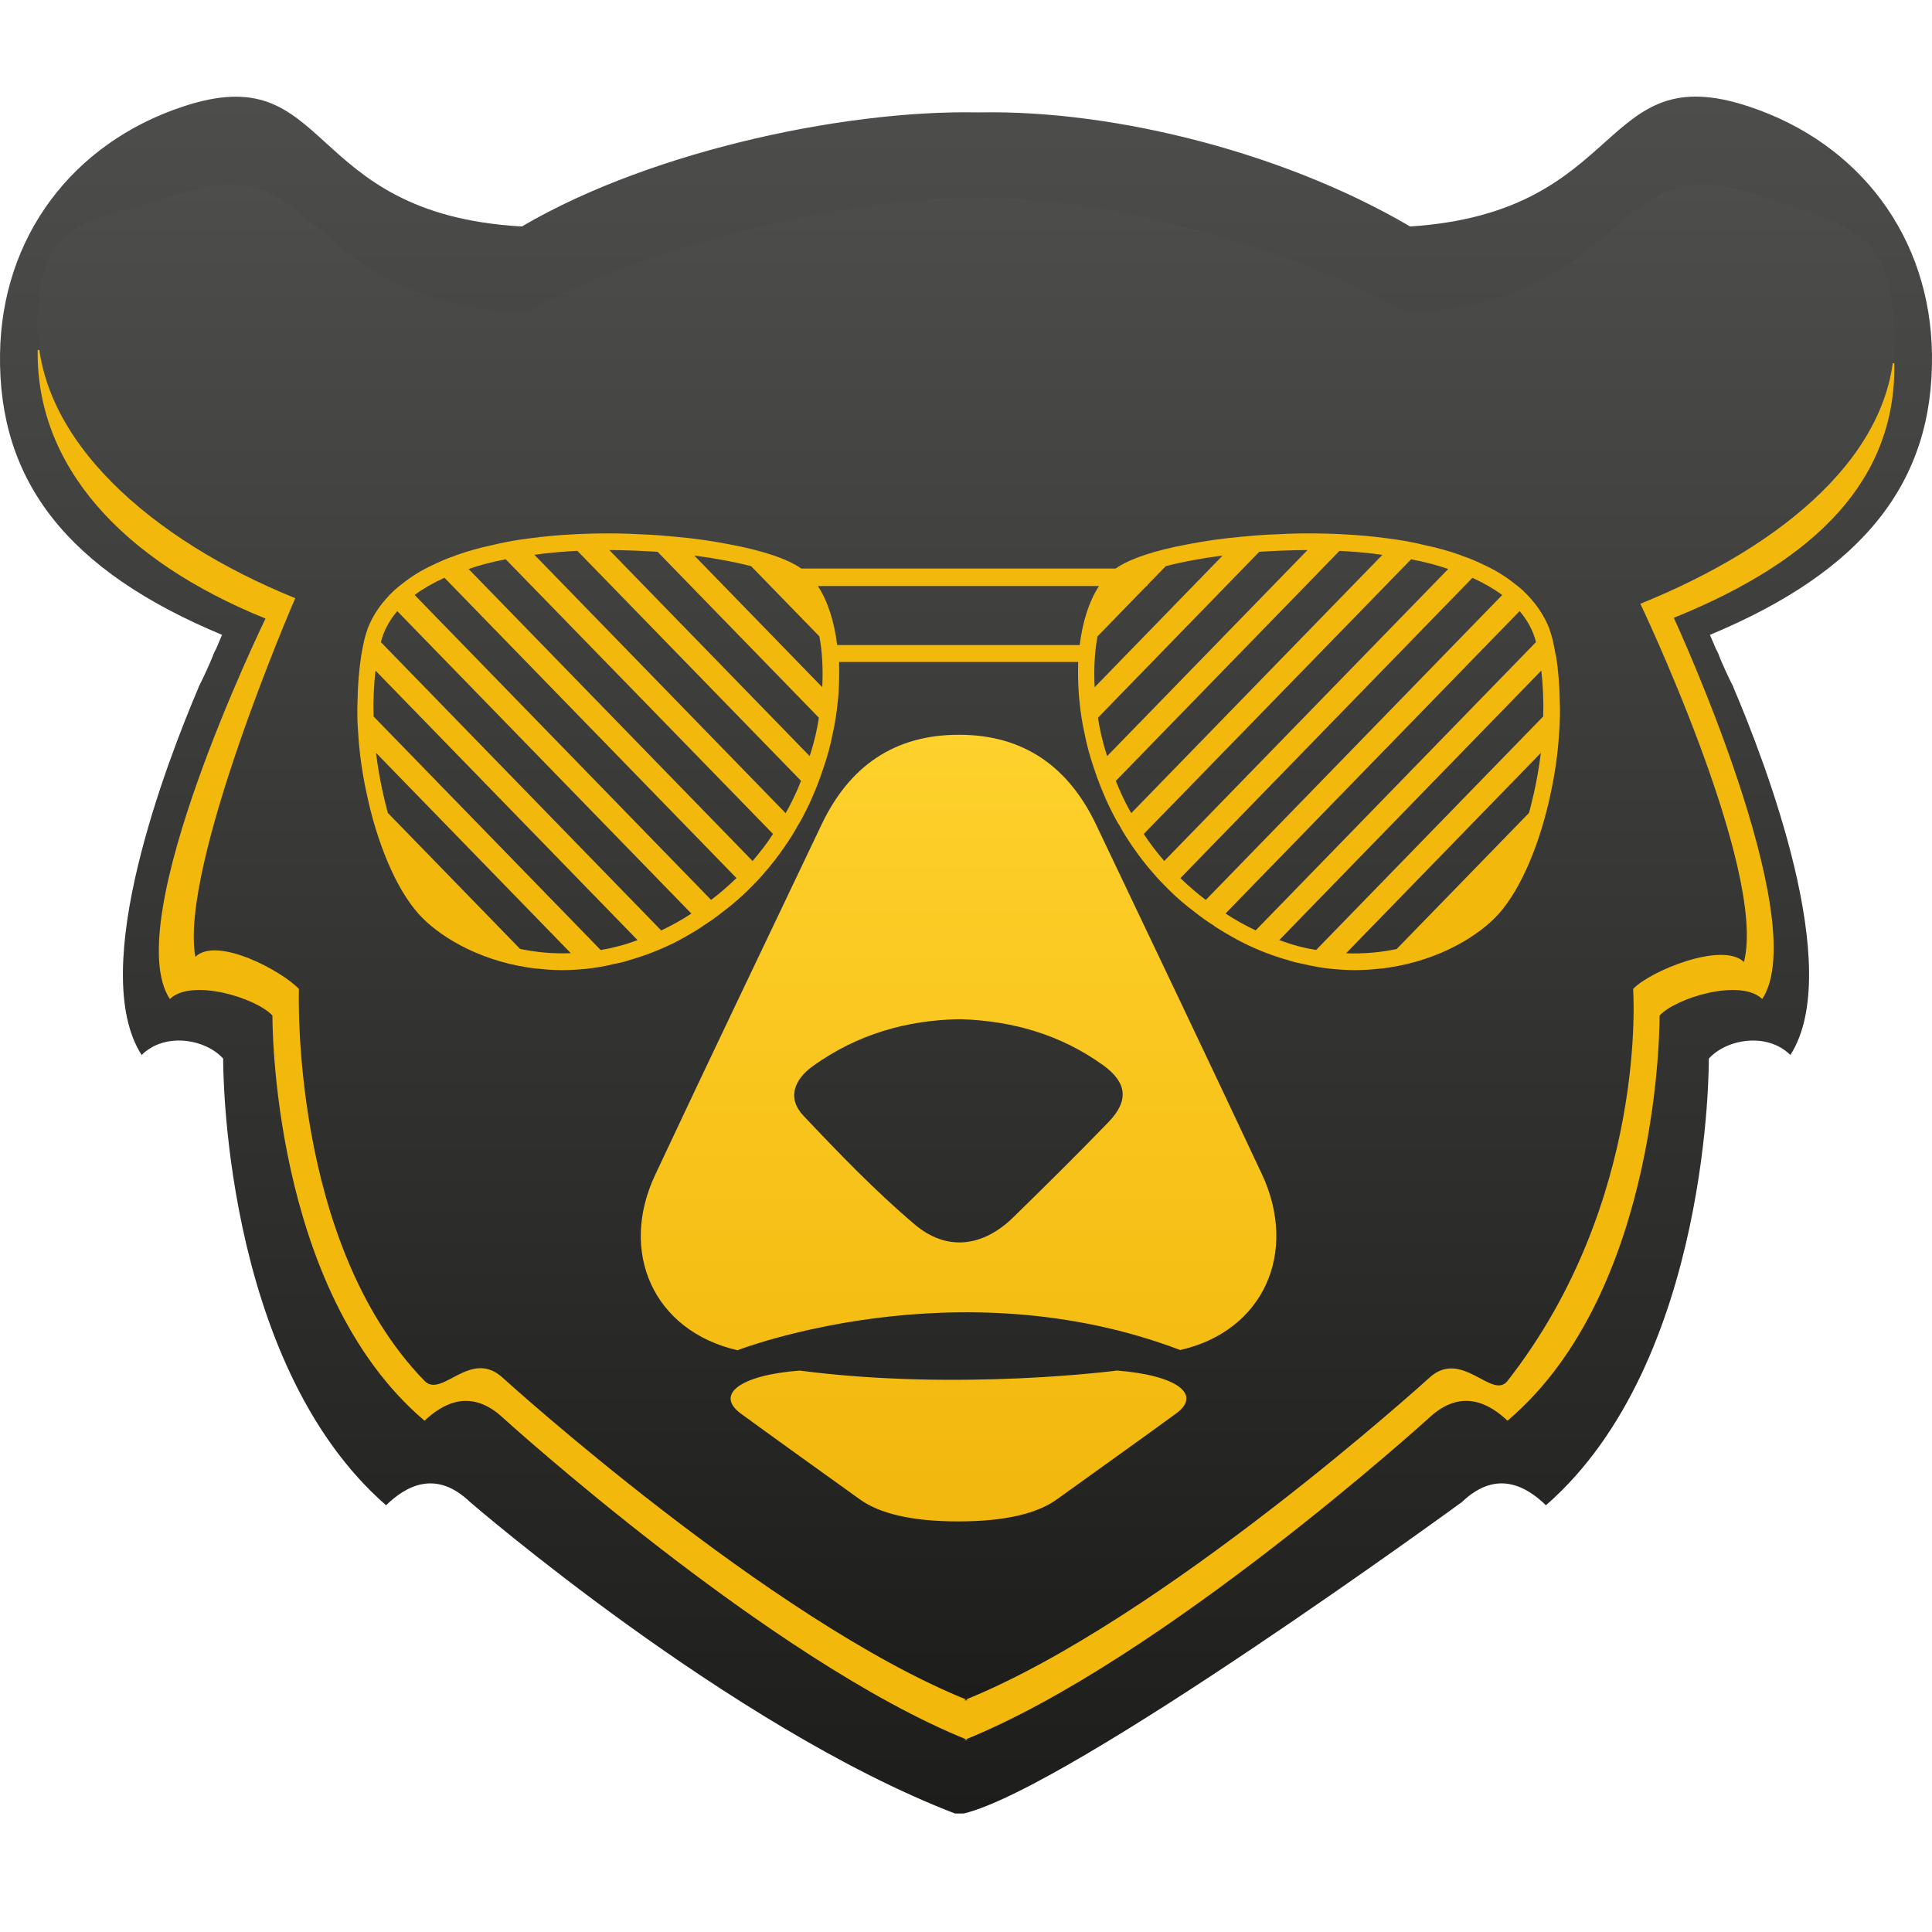
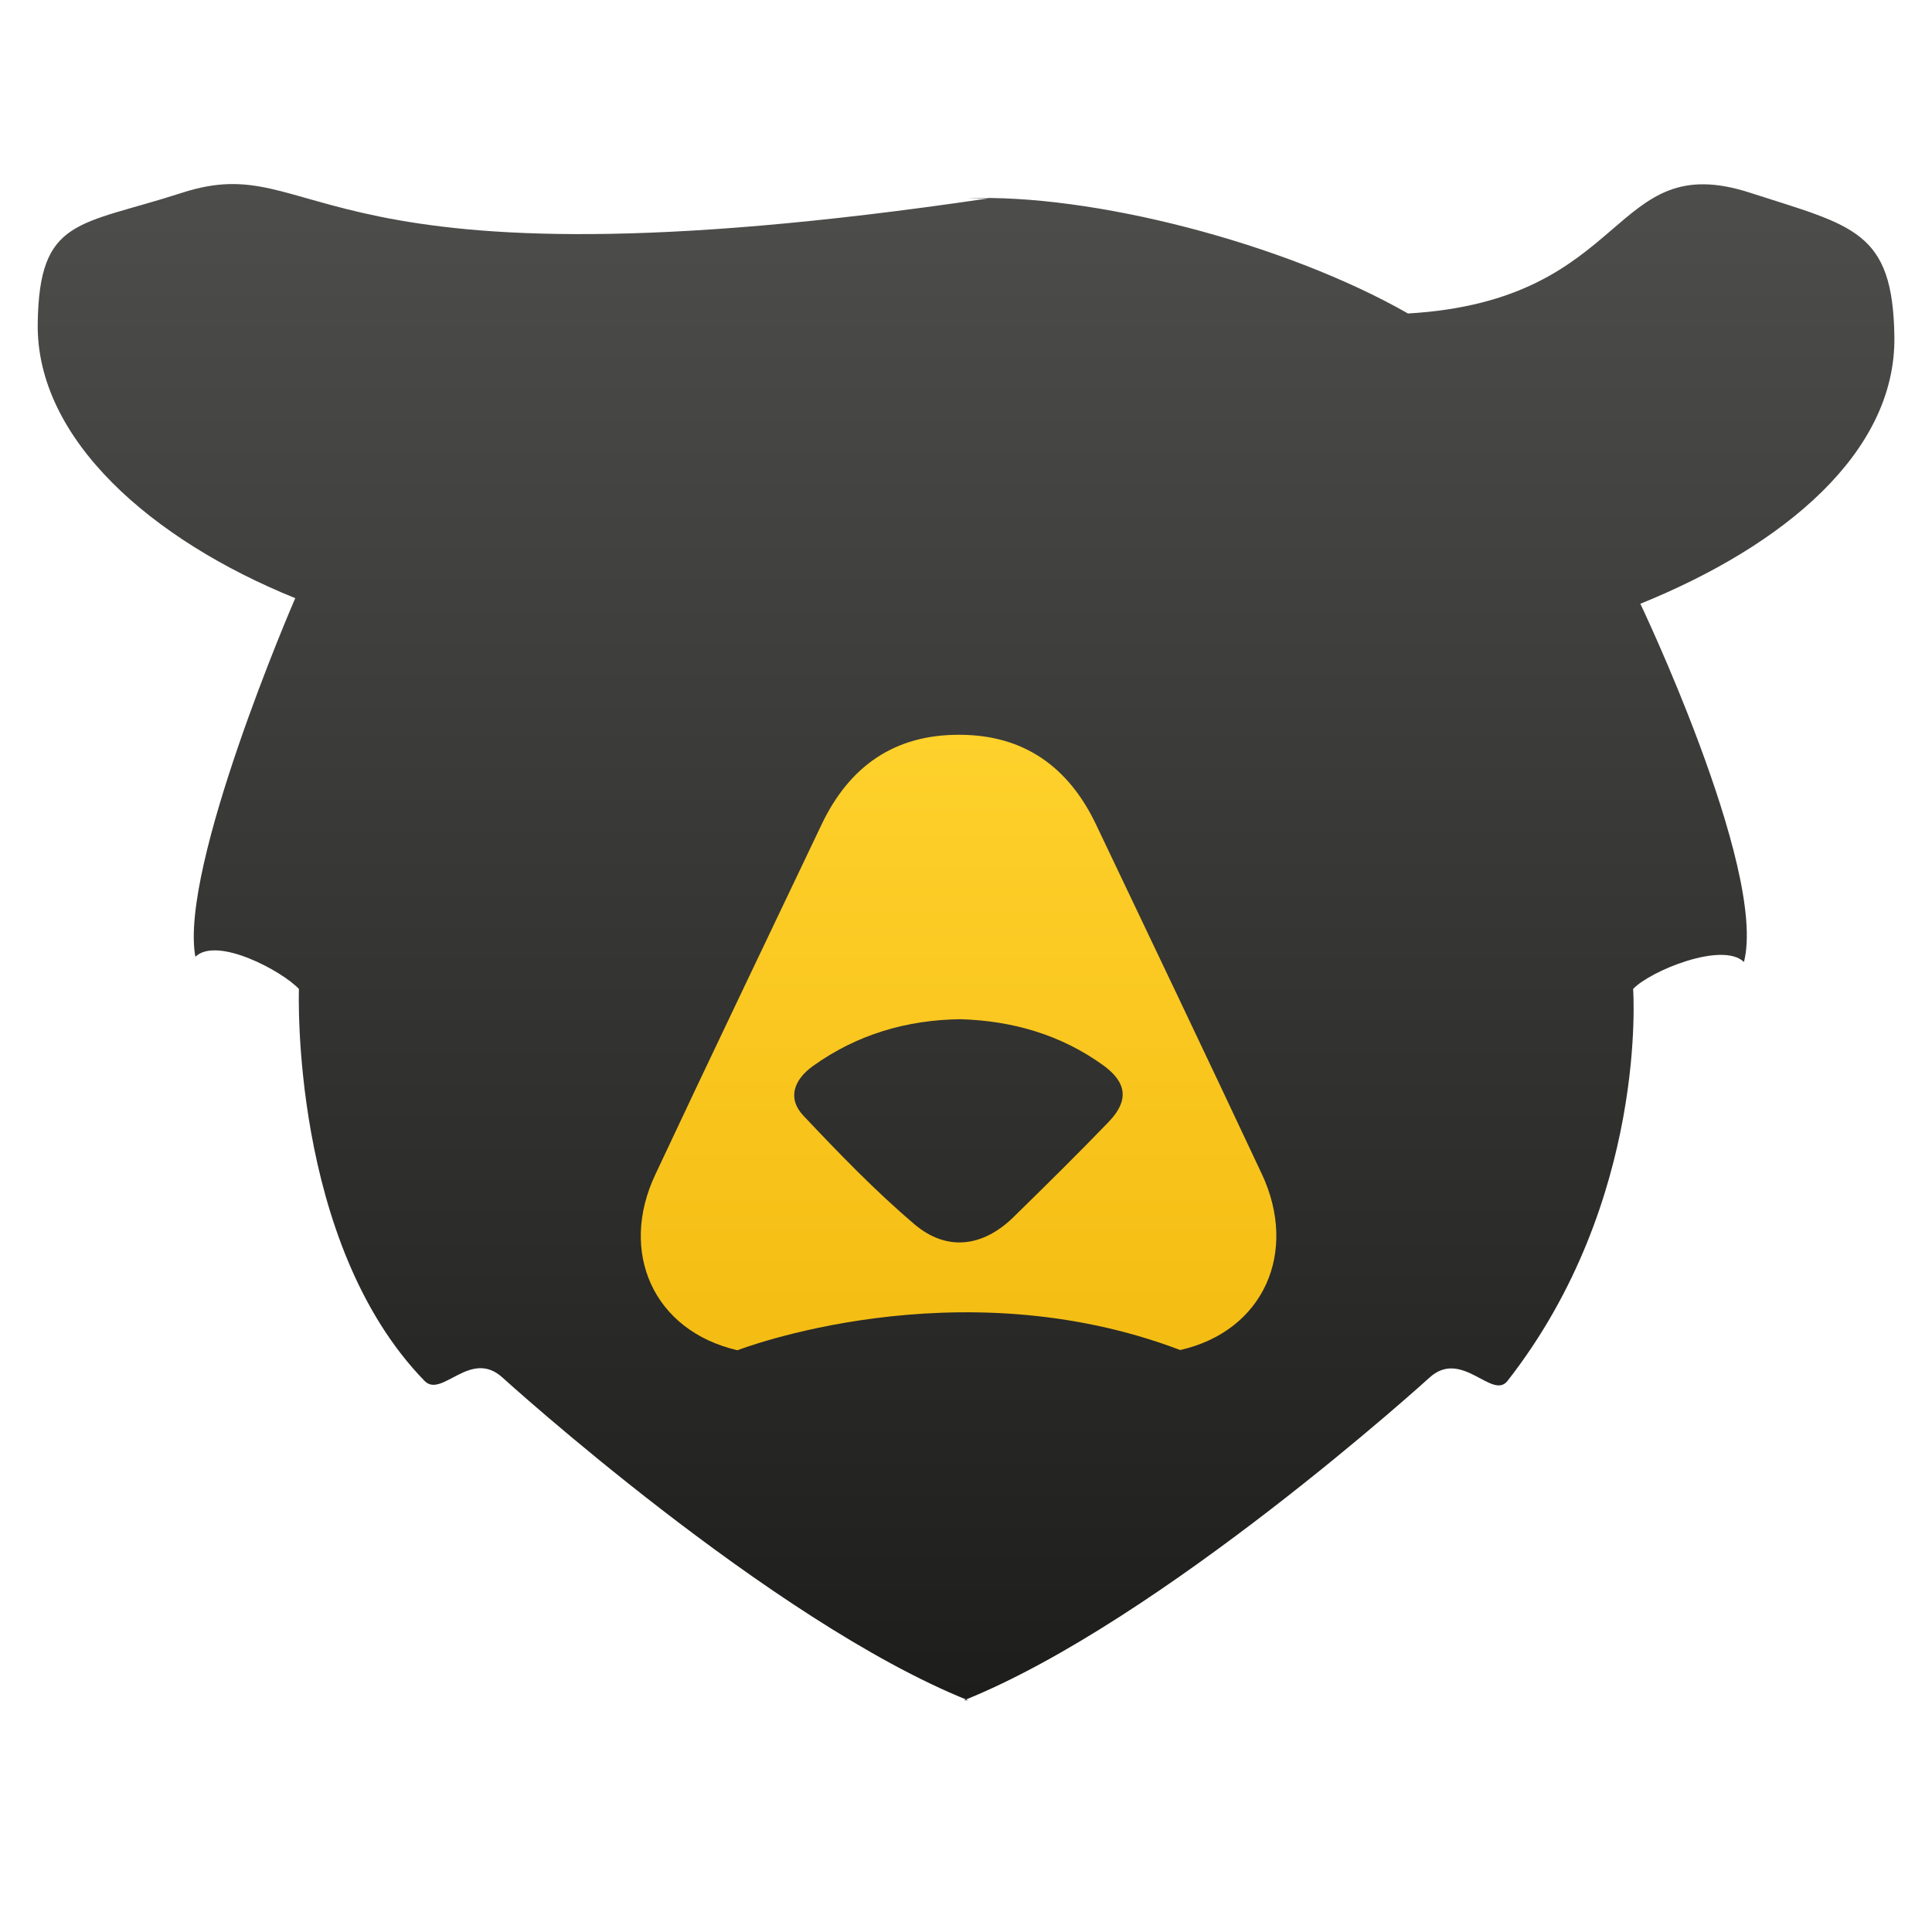
<svg xmlns="http://www.w3.org/2000/svg" width="80" height="80" viewBox="0 0 80 80" fill="none">
-   <path d="M40.992 4.67C35.513 4.44 27.109 6.151 21.609 9.378C12.426 8.86 13.832 2.317 7.557 4.419C2.993 5.938 0.066 9.821 0.001 14.667C-0.074 19.946 2.819 23.633 9.195 26.288C9.107 26.482 9.032 26.678 8.946 26.873C8.913 26.927 8.881 26.992 8.848 27.067C8.76 27.305 8.654 27.543 8.545 27.781C8.447 27.988 8.351 28.203 8.242 28.41C8.232 28.444 8.221 28.464 8.209 28.496C6.935 31.493 3.584 40.135 5.865 43.686C6.822 42.73 8.507 43.02 9.241 43.835C9.241 43.835 9.134 56.351 15.986 62.33C16.788 61.551 18.027 60.822 19.462 62.194C19.462 62.194 30.213 71.498 39.542 75.093H39.908C44.312 74.036 60.538 62.194 60.538 62.194C61.971 60.822 63.212 61.549 64.014 62.33C70.866 56.351 70.759 43.835 70.759 43.835C71.493 43.02 73.178 42.732 74.135 43.686C76.414 40.135 73.066 31.491 71.791 28.496C71.781 28.462 71.77 28.441 71.758 28.41C71.649 28.203 71.551 27.988 71.455 27.781C71.346 27.543 71.238 27.305 71.152 27.067C71.119 26.992 71.087 26.927 71.054 26.873C70.968 26.678 70.891 26.482 70.805 26.288C77.178 23.633 80.074 19.946 79.999 14.667C79.934 9.821 77.007 5.938 72.443 4.419C66.166 2.315 67.442 8.789 58.391 9.378C52.891 6.151 45.538 4.44 40.059 4.67" fill="url(#paint0_linear_3743_1179)" />
-   <path d="M1.56 14.492C1.489 19.282 5.04 23.204 10.993 25.613C10.912 25.791 4.904 38.147 7.033 41.368C7.925 40.501 10.596 41.311 11.281 42.051C11.281 42.051 11.183 53.404 17.579 58.829C18.327 58.123 19.487 57.461 20.824 58.706C20.824 58.706 31.903 68.772 40.086 72.054H39.916C48.101 68.772 59.178 58.706 59.178 58.706C60.517 57.461 61.675 58.121 62.422 58.829C68.819 53.406 68.72 42.051 68.72 42.051C69.403 41.313 72.077 40.501 72.969 41.368C75.098 38.147 69.391 25.759 69.309 25.582C75.261 23.173 78.513 19.829 78.442 15.041" fill="#F2B80C" />
-   <path d="M40.932 8.214C35.816 8.008 26.836 10.055 21.701 12.983C12.401 12.438 13.379 6.08 7.519 7.989C3.258 9.365 1.622 8.998 1.562 13.393C1.491 18.183 6.274 22.361 12.226 24.769C12.144 24.947 7.413 35.926 8.09 39.619C8.982 38.752 11.695 40.215 12.378 40.952C12.378 40.952 12 51.445 17.58 57.181C18.298 57.918 19.487 55.812 20.824 57.057C20.824 57.057 31.903 67.124 40.086 70.406H39.916C48.101 67.124 59.178 57.057 59.178 57.057C60.517 55.812 61.789 57.991 62.422 57.181C68.267 49.709 67.624 40.952 67.624 40.952C68.307 40.215 71.321 38.968 72.213 39.834C73.197 35.993 67.764 24.654 67.922 25.001C73.874 22.592 78.513 18.73 78.442 13.94C78.382 9.545 76.746 9.363 72.485 7.987C66.623 6.08 67.603 12.436 58.303 12.981C53.169 10.053 45.168 8.006 40.052 8.212" fill="url(#paint1_linear_3743_1179)" />
+   <path d="M40.932 8.214C12.401 12.438 13.379 6.08 7.519 7.989C3.258 9.365 1.622 8.998 1.562 13.393C1.491 18.183 6.274 22.361 12.226 24.769C12.144 24.947 7.413 35.926 8.09 39.619C8.982 38.752 11.695 40.215 12.378 40.952C12.378 40.952 12 51.445 17.58 57.181C18.298 57.918 19.487 55.812 20.824 57.057C20.824 57.057 31.903 67.124 40.086 70.406H39.916C48.101 67.124 59.178 57.057 59.178 57.057C60.517 55.812 61.789 57.991 62.422 57.181C68.267 49.709 67.624 40.952 67.624 40.952C68.307 40.215 71.321 38.968 72.213 39.834C73.197 35.993 67.764 24.654 67.922 25.001C73.874 22.592 78.513 18.73 78.442 13.94C78.382 9.545 76.746 9.363 72.485 7.987C66.623 6.08 67.603 12.436 58.303 12.981C53.169 10.053 45.168 8.006 40.052 8.212" fill="url(#paint1_linear_3743_1179)" />
  <path d="M52.247 48.608C49.981 43.776 47.679 38.963 45.385 34.142C44.253 31.765 42.408 30.434 39.749 30.426C37.044 30.407 35.162 31.727 34.011 34.161C31.718 38.982 29.405 43.795 27.139 48.627C25.612 51.848 27.055 55.106 30.537 55.911C30.537 55.911 39.609 52.38 48.87 55.902C52.333 55.115 53.766 51.848 52.249 48.61L52.247 48.608ZM45.918 46.446C44.625 47.785 43.307 49.086 41.976 50.388C40.712 51.633 39.204 51.839 37.857 50.686C36.227 49.301 34.738 47.755 33.27 46.201C32.586 45.481 32.877 44.704 33.662 44.142C35.488 42.832 37.548 42.232 39.766 42.203C41.938 42.268 43.933 42.849 45.684 44.112C46.668 44.825 46.751 45.573 45.918 46.444V46.446Z" fill="url(#paint2_linear_3743_1179)" />
-   <path d="M30.685 58.541C32.311 59.725 33.961 60.905 35.607 62.088C36.419 62.67 37.742 62.996 39.649 62.998C41.59 63.003 42.939 62.679 43.764 62.084C45.408 60.901 47.067 59.721 48.692 58.536C49.786 57.747 48.752 56.949 46.254 56.751C46.254 56.751 39.749 57.615 33.109 56.753C30.625 56.945 29.597 57.747 30.685 58.541Z" fill="url(#paint3_linear_3743_1179)" />
-   <path d="M47.511 24.226V24.268H47.472L47.511 24.226Z" fill="#F2B80C" />
-   <path d="M64.422 27.153C64.392 26.977 64.361 26.804 64.321 26.628C64.282 26.424 64.221 26.227 64.152 26.033V26.023C63.983 25.592 63.732 25.181 63.404 24.811C63.195 24.564 62.955 24.339 62.686 24.145C62.337 23.867 61.938 23.62 61.478 23.405C61.18 23.261 60.86 23.117 60.509 23.004L60.499 22.994C60.039 22.828 59.54 22.686 59.001 22.574C58.631 22.482 58.253 22.409 57.854 22.348C57.294 22.267 56.716 22.194 56.108 22.154C55.688 22.122 55.26 22.102 54.81 22.093C54.171 22.083 53.524 22.083 52.853 22.125C52.594 22.135 52.335 22.145 52.074 22.166C51.844 22.187 51.614 22.208 51.385 22.227C50.587 22.298 49.828 22.411 49.15 22.544C47.821 22.791 46.764 23.14 46.196 23.541H33.18C32.612 23.14 31.552 22.791 30.226 22.544C29.547 22.411 28.789 22.298 27.991 22.227C27.761 22.206 27.531 22.185 27.302 22.166C27.043 22.145 26.784 22.135 26.522 22.125C25.854 22.083 25.204 22.083 24.565 22.093C24.116 22.104 23.688 22.125 23.268 22.154C22.66 22.196 22.079 22.267 21.522 22.348C21.123 22.409 20.742 22.482 20.375 22.574C19.836 22.686 19.337 22.831 18.877 22.994L18.866 23.004C18.518 23.117 18.198 23.261 17.899 23.405C17.44 23.62 17.041 23.867 16.692 24.145C16.422 24.339 16.182 24.567 15.973 24.811C15.643 25.181 15.395 25.59 15.226 26.023V26.033C15.157 26.227 15.096 26.424 15.056 26.628C15.017 26.804 14.987 26.977 14.956 27.153C14.866 27.748 14.816 28.364 14.806 28.98C14.785 29.463 14.795 29.935 14.835 30.418C14.885 31.197 14.996 31.978 15.155 32.728C15.593 34.894 16.402 36.803 17.331 37.84C18.1 38.702 19.706 39.738 21.893 40.066C22.033 40.087 22.184 40.108 22.343 40.118C22.633 40.15 22.953 40.171 23.28 40.171C23.59 40.171 23.93 40.15 24.268 40.118C24.638 40.077 25.027 40.016 25.436 39.914C25.666 39.872 25.875 39.822 26.115 39.738H26.125C26.694 39.573 27.283 39.348 27.893 39.051C28.252 38.867 28.622 38.66 28.991 38.424C29.031 38.393 29.081 38.372 29.121 38.332C29.401 38.157 29.67 37.963 29.929 37.758C30.299 37.48 30.648 37.184 30.978 36.856C31.208 36.63 31.438 36.394 31.646 36.147C31.956 35.799 32.236 35.429 32.505 35.038C32.695 34.76 32.875 34.485 33.034 34.186C33.102 34.084 33.163 33.971 33.224 33.858C33.393 33.541 33.554 33.21 33.694 32.872C33.834 32.544 33.963 32.206 34.074 31.865C34.254 31.351 34.394 30.84 34.494 30.315C34.584 29.914 34.644 29.505 34.684 29.104C34.705 28.959 34.713 28.815 34.724 28.673C34.753 28.233 34.753 27.811 34.744 27.412H44.646C44.635 27.813 44.635 28.233 44.667 28.673C44.677 28.817 44.688 28.962 44.706 29.104C44.746 29.505 44.807 29.914 44.897 30.315C44.997 30.84 45.137 31.351 45.316 31.865C45.427 32.204 45.557 32.542 45.697 32.872C45.837 33.21 45.995 33.538 46.167 33.858C46.227 33.971 46.286 34.084 46.357 34.186C46.517 34.485 46.697 34.76 46.885 35.038C47.155 35.429 47.435 35.799 47.744 36.147C47.953 36.394 48.182 36.63 48.412 36.856C48.742 37.184 49.091 37.482 49.461 37.758C49.72 37.963 49.989 38.159 50.269 38.332C50.309 38.374 50.359 38.393 50.399 38.424C50.769 38.66 51.138 38.865 51.498 39.051C52.108 39.35 52.697 39.575 53.265 39.738H53.275C53.515 39.82 53.724 39.872 53.954 39.914C54.364 40.016 54.752 40.079 55.122 40.118C55.462 40.15 55.801 40.171 56.11 40.171C56.44 40.171 56.76 40.15 57.048 40.118C57.209 40.108 57.357 40.087 57.497 40.066C59.682 39.738 61.29 38.7 62.059 37.84C62.986 36.803 63.795 34.894 64.236 32.728C64.394 31.978 64.505 31.199 64.555 30.418C64.595 29.935 64.606 29.463 64.585 28.98C64.574 28.364 64.524 27.748 64.434 27.153H64.422ZM21.538 39.295L16.059 33.66C15.99 33.413 15.93 33.146 15.869 32.889C15.739 32.314 15.639 31.74 15.57 31.174L23.636 39.469C22.877 39.5 22.177 39.427 21.538 39.293V39.295ZM24.872 39.337L15.47 29.668C15.449 29.01 15.48 28.375 15.549 27.769L26.399 38.928C25.881 39.122 25.371 39.256 24.872 39.339V39.337ZM27.379 38.527L15.771 26.589C15.89 26.116 16.12 25.695 16.45 25.306L28.628 37.829C28.208 38.107 27.79 38.332 27.381 38.527H27.379ZM29.445 37.263L17.168 24.635C17.517 24.378 17.927 24.142 18.396 23.927H18.407L30.495 36.358C30.166 36.676 29.817 36.985 29.447 37.261L29.445 37.263ZM31.162 35.652L19.403 23.56C19.882 23.395 20.402 23.261 20.941 23.159L32.01 34.533C31.751 34.934 31.461 35.303 31.162 35.652ZM32.62 33.515C32.591 33.568 32.559 33.618 32.53 33.67L22.129 22.973C22.708 22.891 23.308 22.839 23.907 22.808L33.169 32.333C33.019 32.713 32.839 33.112 32.62 33.513V33.515ZM33.527 31.309L25.232 22.778C25.91 22.778 26.579 22.81 27.229 22.849L33.907 29.718C33.838 30.2 33.717 30.735 33.527 31.309ZM28.747 23.004C29.625 23.117 30.435 23.271 31.103 23.445L31.862 24.224L31.901 24.266L33.928 26.35C34.047 26.977 34.086 27.696 34.047 28.454L28.747 23.002V23.004ZM44.706 26.71H34.665C34.546 25.724 34.266 24.872 33.867 24.266H45.507C45.108 24.872 44.828 25.724 44.709 26.71H44.706ZM45.446 26.35L47.472 24.266L47.512 24.224L48.27 23.445C48.939 23.269 49.747 23.117 50.626 23.004L45.327 28.456C45.287 27.696 45.327 26.977 45.446 26.352V26.35ZM45.845 31.309C45.655 30.735 45.536 30.2 45.465 29.718L52.143 22.849C52.793 22.808 53.461 22.778 54.14 22.778L45.845 31.309ZM46.843 33.67C46.814 33.618 46.783 33.568 46.754 33.515C46.534 33.114 46.355 32.715 46.204 32.335L55.466 22.81C56.066 22.841 56.663 22.891 57.242 22.975L46.841 33.672L46.843 33.67ZM48.209 35.652C47.911 35.303 47.62 34.934 47.361 34.533L58.431 23.159C58.97 23.261 59.488 23.395 59.968 23.56L48.209 35.652ZM49.927 37.263C49.557 36.985 49.208 36.678 48.878 36.361L60.967 23.929H60.977C61.445 24.145 61.854 24.381 62.205 24.637L49.929 37.265L49.927 37.263ZM50.745 37.827L62.924 25.304C63.254 25.695 63.484 26.114 63.603 26.587L51.995 38.525C51.585 38.33 51.165 38.105 50.748 37.827H50.745ZM63.502 32.891C63.442 33.148 63.383 33.415 63.312 33.662L57.833 39.297C57.194 39.431 56.496 39.502 55.738 39.473L63.803 31.178C63.734 31.742 63.634 32.316 63.505 32.893L63.502 32.891ZM54.499 39.337C54 39.256 53.49 39.122 52.972 38.926L63.822 27.767C63.891 28.372 63.922 29.01 63.901 29.666L54.499 39.335V39.337Z" fill="#F2B80C" />
  <defs>
    <linearGradient id="paint0_linear_3743_1179" x1="39.998" y1="4.001" x2="39.998" y2="75.099" gradientUnits="userSpaceOnUse">
      <stop stop-color="#4D4D4C" />
      <stop offset="1" stop-color="#1D1D1B" />
    </linearGradient>
    <linearGradient id="paint1_linear_3743_1179" x1="40.002" y1="7.634" x2="40.002" y2="70.408" gradientUnits="userSpaceOnUse">
      <stop stop-color="#4D4D4C" />
      <stop offset="1" stop-color="#1D1D1B" />
    </linearGradient>
    <linearGradient id="paint2_linear_3743_1179" x1="39.689" y1="61.605" x2="39.689" y2="29.037" gradientUnits="userSpaceOnUse">
      <stop stop-color="#F2B80D" />
      <stop offset="1" stop-color="#FFD22D" />
    </linearGradient>
    <linearGradient id="paint3_linear_3743_1179" x1="39.689" y1="61.605" x2="39.689" y2="29.037" gradientUnits="userSpaceOnUse">
      <stop stop-color="#F2B80D" />
      <stop offset="1" stop-color="#FFD22D" />
    </linearGradient>
  </defs>
</svg>